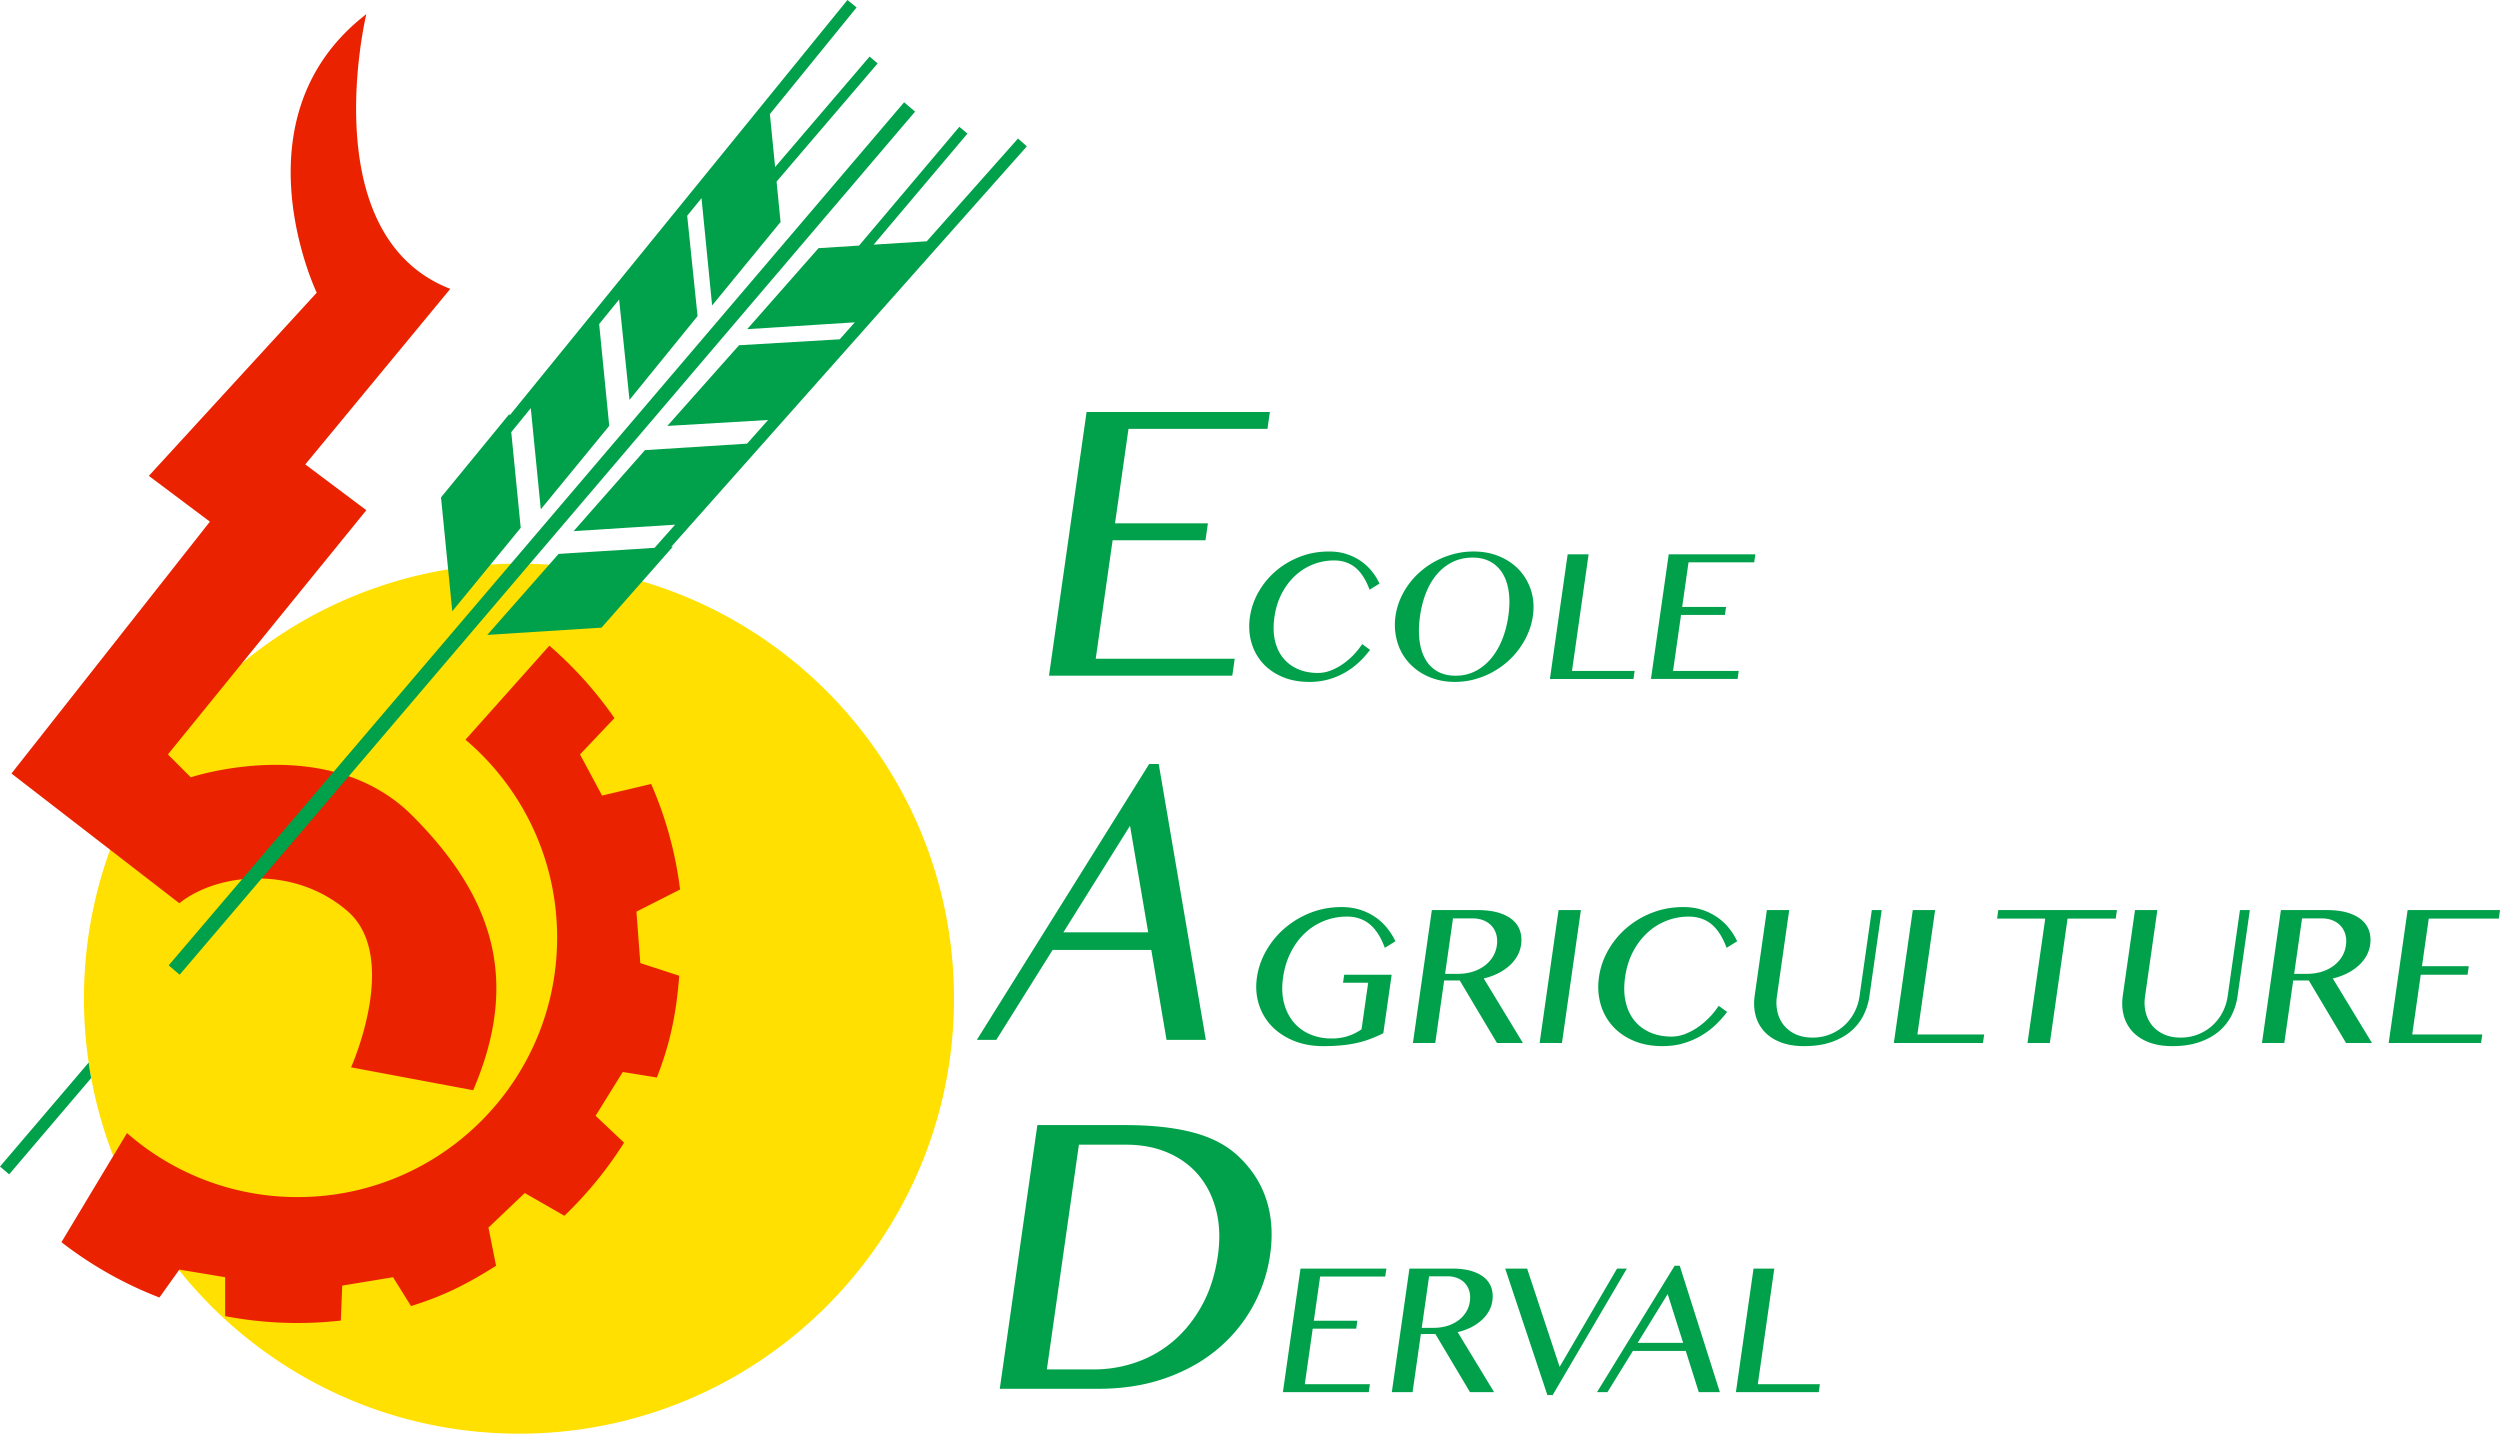
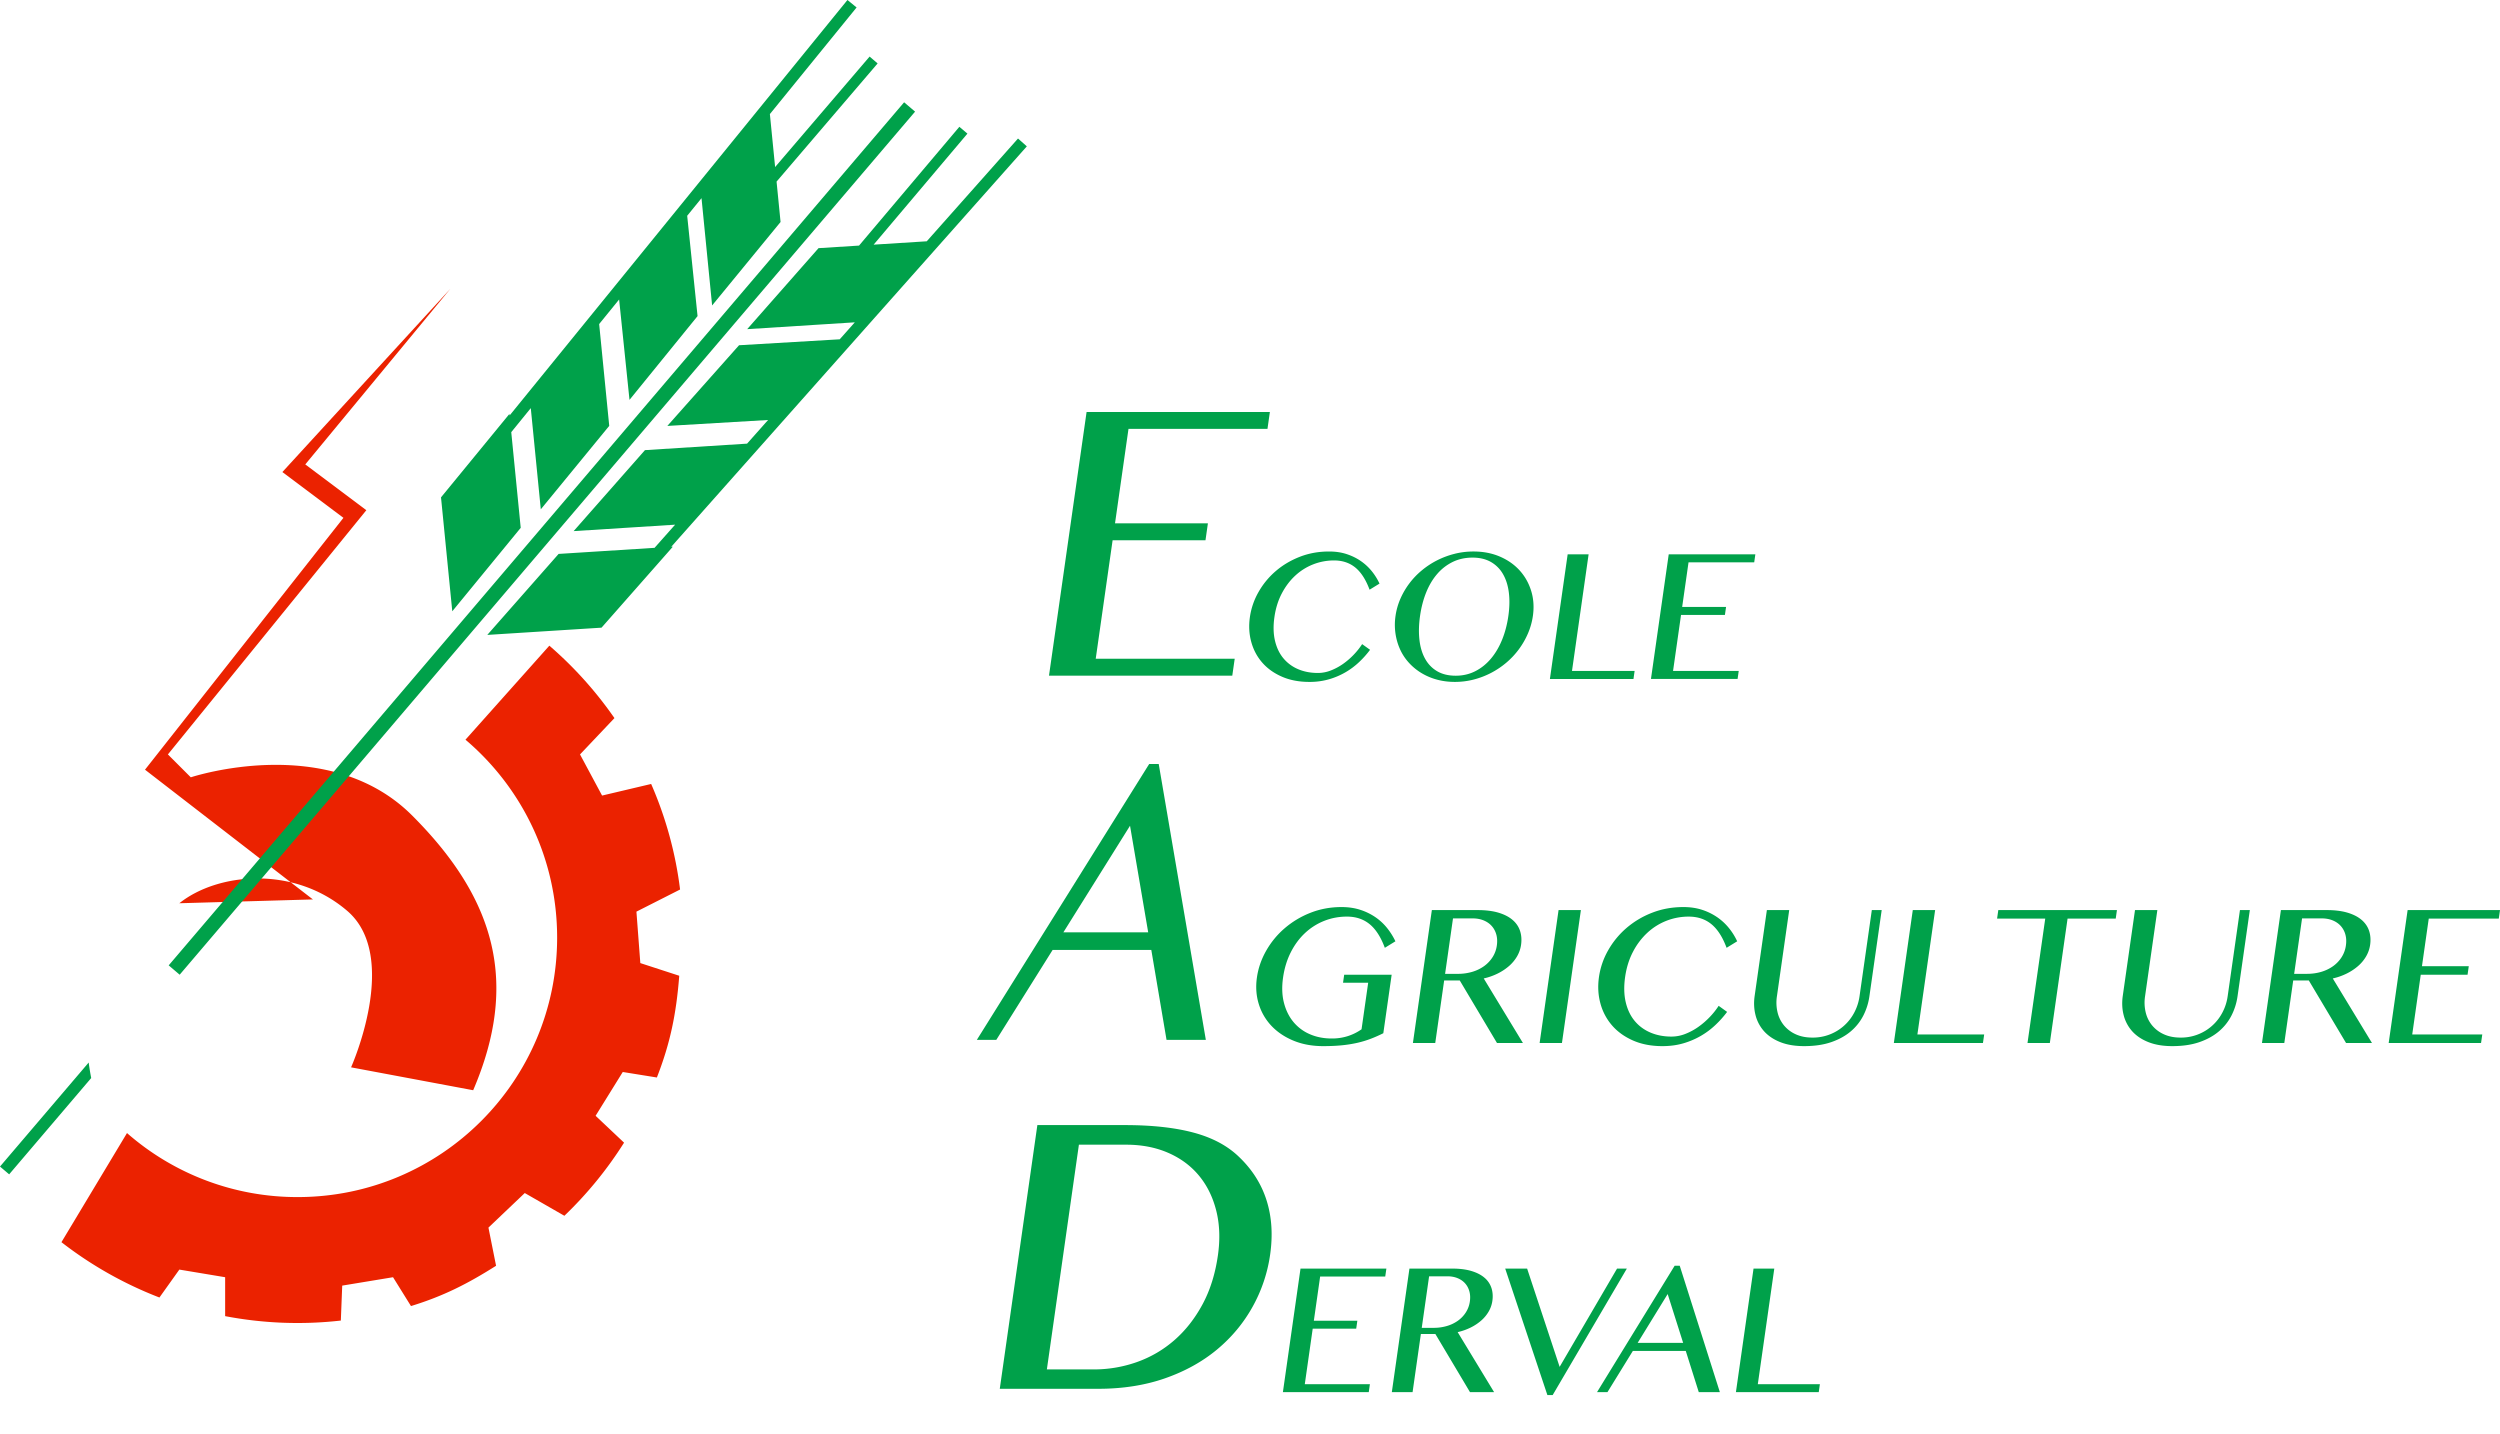
<svg xmlns="http://www.w3.org/2000/svg" width="600" height="344.081" viewBox="0 0 600 344.081">
-   <path d="M228.957 239.676c0 57.66-46.744 104.405-104.404 104.405-51.158 0-93.726-36.798-102.665-85.356a62.878 62.878 0 0 1-.604-3.718c-.751-5-1.136-10.129-1.136-15.33 0-57.661 46.744-104.405 104.405-104.405s104.404 46.744 104.404 104.404z" fill="#ffe000" />
-   <path d="M43.044 216.78c9.158-7.326 27.475-9.158 40.296 1.832 12.822 10.99.916 37.549.916 37.549l29.307 5.495c10.99-25.643 5.495-45.791-14.653-65.94s-53.119-9.158-53.119-9.158l-5.495-5.495L87.92 122.45l-14.654-10.99 34.802-42.128C75.098 56.51 87.92 3.392 87.92 3.392 55.866 28.12 76.014 70.248 76.014 70.248l-40.297 43.96 14.654 10.99-47.624 60.444 40.297 31.138zm109.698 2.015l10.477-5.312a91.17 91.17 0 0 0-6.942-25.331l-11.777 2.784-5.294-9.873 8.26-8.719a92.734 92.734 0 0 0-15.623-17.382l-20.13 22.566c13.463 11.411 21.998 28.464 21.998 47.495 0 34.398-27.878 62.276-62.276 62.276a61.947 61.947 0 0 1-40.956-15.367l-15.734 26.192a92.863 92.863 0 0 0 23.518 13.28l4.781-6.704 10.99 1.832v9.341a92.334 92.334 0 0 0 27.768 1.062l.33-8.389 12.198-2.014 4.305 6.923c7.858-2.417 13.609-5.366 20.423-9.67l-1.832-9.16 8.719-8.297 9.506 5.459a93.02 93.02 0 0 0 14.324-17.547l-6.832-6.448 6.52-10.514 8.188 1.32c3.205-8.225 4.652-15.24 5.367-24.417l-9.342-3.04-.934-12.346z" fill="#eb2200" />
+   <path d="M43.044 216.78c9.158-7.326 27.475-9.158 40.296 1.832 12.822 10.99.916 37.549.916 37.549l29.307 5.495c10.99-25.643 5.495-45.791-14.653-65.94s-53.119-9.158-53.119-9.158l-5.495-5.495L87.92 122.45l-14.654-10.99 34.802-42.128l-40.297 43.96 14.654 10.99-47.624 60.444 40.297 31.138zm109.698 2.015l10.477-5.312a91.17 91.17 0 0 0-6.942-25.331l-11.777 2.784-5.294-9.873 8.26-8.719a92.734 92.734 0 0 0-15.623-17.382l-20.13 22.566c13.463 11.411 21.998 28.464 21.998 47.495 0 34.398-27.878 62.276-62.276 62.276a61.947 61.947 0 0 1-40.956-15.367l-15.734 26.192a92.863 92.863 0 0 0 23.518 13.28l4.781-6.704 10.99 1.832v9.341a92.334 92.334 0 0 0 27.768 1.062l.33-8.389 12.198-2.014 4.305 6.923c7.858-2.417 13.609-5.366 20.423-9.67l-1.832-9.16 8.719-8.297 9.506 5.459a93.02 93.02 0 0 0 14.324-17.547l-6.832-6.448 6.52-10.514 8.188 1.32c3.205-8.225 4.652-15.24 5.367-24.417l-9.342-3.04-.934-12.346z" fill="#eb2200" />
  <path d="M0 279.973l2.198 1.868 19.69-23.116a62.878 62.878 0 0 1-.604-3.718L0 279.973zm276.311-51.997l3.658 21.597h9.433l-11.309-66.215h-2.29l-41.365 66.215h4.67l13.527-21.596h23.676v-.001zm-5.105-29.8l4.36 25.589h-20.361l16.001-25.589zM216.986 24.55L40.487 231.686l2.634 2.244L219.619 26.792l-2.633-2.244v.002zm29.453 10.574l-2.118-1.88-21.9 24.666-12.75.807 22.51-26.65-1.936-1.636-24.077 28.51-9.723.615-17.12 19.44 25.826-1.638-3.62 4.074-24.164 1.425-17.207 19.364 24.178-1.427-5.044 5.68-24.506 1.555-17.12 19.436 24.357-1.544-4.935 5.557-23.025 1.46-17.12 19.44 26.855-1.704.016.015.015-.017.531-.033 17.123-19.44-.385.025 85.337-96.102.002.002zM299.976 148.1c-.3 2.102-.188 4.099.334 5.985.522 1.887 1.403 3.536 2.64 4.951s2.814 2.54 4.725 3.372c1.91.834 4.103 1.252 6.579 1.252a16.686 16.686 0 0 0 4.751-.645 17.529 17.529 0 0 0 7.224-4.156 22.642 22.642 0 0 0 2.587-2.905l-1.902-1.363a17.165 17.165 0 0 1-1.985 2.5c-.78.823-1.64 1.568-2.566 2.224-.912.648-1.9 1.182-2.942 1.59a8.508 8.508 0 0 1-3.12.606c-1.767 0-3.36-.306-4.78-.921a9.259 9.259 0 0 1-3.54-2.64c-.94-1.145-1.603-2.546-1.99-4.205-.386-1.66-.43-3.543-.128-5.647.299-2.107.888-3.995 1.768-5.671.879-1.676 1.958-3.103 3.236-4.282a13.648 13.648 0 0 1 9.31-3.638c2.004 0 3.7.564 5.089 1.692 1.388 1.129 2.533 2.905 3.434 5.33l2.381-1.465a14.236 14.236 0 0 0-1.795-2.905 12.503 12.503 0 0 0-2.608-2.45c-1.002-.71-2.143-1.276-3.42-1.704-1.276-.43-2.707-.645-4.291-.645-2.51 0-4.85.425-7.026 1.275-2.177.852-4.1 1.996-5.77 3.436a18.849 18.849 0 0 0-4.125 5.015 16.935 16.935 0 0 0-2.07 6.012v.002zm79.44 70.322h-5.36l-4.546 31.893h5.359l4.546-31.893zm12.892-57.39h-15.03l3.989-27.989h-5.028l-4.262 29.91h20.056l.275-1.922zm-286.427-41.118l.018.015 2.649 26.779 16.424-20.031-2.271-22.96 4.687-5.766 2.403 24.287 16.425-20.032-2.418-24.435 4.792-5.894 2.49 24.092 16.335-20.105-2.489-24.079 3.438-4.227 2.546 25.75 16.425-20.032-.958-9.693 24.253-28.36-1.925-1.648-22.676 26.514-1.257-12.712 20.813-25.59L203.387 0l-81.084 99.717-.036-.38-16.425 20.03.052.532-.013.016zm230.118 35.89a12.304 12.304 0 0 0 2.094 3.207 13.57 13.57 0 0 0 2.982 2.476 14.4 14.4 0 0 0 3.726 1.603c1.362.377 2.815.568 4.364.568 1.55 0 3.06-.189 4.526-.568a19.558 19.558 0 0 0 4.184-1.603 19.97 19.97 0 0 0 3.674-2.476 18.94 18.94 0 0 0 5.165-6.999 16.54 16.54 0 0 0 1.18-4.193c.304-2.137.165-4.147-.418-6.024-.582-1.877-1.51-3.517-2.784-4.913-1.275-1.399-2.857-2.502-4.746-3.31s-3.994-1.212-6.319-1.212c-1.55 0-3.059.185-4.524.555a20.218 20.218 0 0 0-4.176 1.553 19.57 19.57 0 0 0-3.678 2.414 18.393 18.393 0 0 0-5.154 6.82 15.814 15.814 0 0 0-1.169 4.117 14.674 14.674 0 0 0-.016 4.195c.196 1.346.558 2.61 1.09 3.79zm4.814-7.985c.293-2.053.784-3.936 1.474-5.645.691-1.709 1.57-3.183 2.638-4.421a11.602 11.602 0 0 1 3.737-2.893c1.42-.69 3.004-1.035 4.756-1.035 1.7 0 3.158.345 4.374 1.035a7.778 7.778 0 0 1 2.91 2.894c.723 1.239 1.197 2.711 1.415 4.42.22 1.71.183 3.59-.11 5.645-.295 2.072-.799 3.984-1.511 5.735-.713 1.751-1.612 3.268-2.694 4.548-1.085 1.279-2.334 2.277-3.75 2.993-1.416.716-2.974 1.074-4.674 1.074-1.751 0-3.239-.358-4.458-1.074-1.22-.716-2.186-1.714-2.894-2.993-.71-1.278-1.165-2.797-1.361-4.548-.196-1.75-.147-3.663.146-5.733l.002-.002zm-44.484 10.281h-33.354l4.053-28.438h22.29l.579-4.06h-22.292l3.233-22.666h33.355l.578-4.062h-43.99l-9.023 63.289h43.99l.581-4.063zm1.048 119.566c-2.755-2.675-6.38-4.616-10.874-5.825-4.497-1.213-10.005-1.819-16.526-1.819h-21.009l-9.02 63.288h23.626c5.88 0 11.219-.838 16.02-2.512 4.798-1.676 8.956-3.974 12.475-6.896 3.517-2.921 6.365-6.343 8.545-10.263a36.097 36.097 0 0 0 4.223-12.561c.67-4.704.387-9.025-.851-12.963s-3.442-7.42-6.609-10.45zm-5.08 23.626c-.633 4.455-1.871 8.384-3.71 11.787-1.839 3.403-4.09 6.262-6.755 8.58s-5.656 4.06-8.979 5.238a30.872 30.872 0 0 1-10.38 1.764h-11.226l7.69-53.935h11.332c3.742 0 7.106.65 10.092 1.95 2.986 1.301 5.451 3.127 7.396 5.479 1.945 2.352 3.326 5.16 4.145 8.42s.95 6.832.396 10.715v.002zm124.993-140.26H401.53l1.916-13.44h10.532l.275-1.92h-10.534l1.527-10.71h15.764l.272-1.92h-20.789l-4.264 29.91h20.79l.274-1.92h-.002zM307.896 334.104h20.608l.271-1.9h-15.624l1.9-13.322h10.44l.271-1.904h-10.44l1.513-10.616h15.624l.273-1.905h-20.608l-4.228 29.65v-.003zm138.39-94.995a11.862 11.862 0 0 1-1.235 3.852 11.188 11.188 0 0 1-10.063 6.061c-1.51 0-2.836-.26-3.984-.78a7.798 7.798 0 0 1-2.834-2.129 7.776 7.776 0 0 1-1.557-3.15 10.075 10.075 0 0 1-.152-3.854l2.95-20.687h-5.362l-2.932 20.58c-.237 1.651-.162 3.21.221 4.673a9.124 9.124 0 0 0 2.052 3.838c.985 1.095 2.28 1.963 3.886 2.6 1.607.638 3.514.957 5.723.957 2.478 0 4.643-.319 6.493-.956 1.85-.638 3.414-1.502 4.692-2.587a12.246 12.246 0 0 0 3.019-3.798 14.703 14.703 0 0 0 1.454-4.62l2.95-20.687h-2.37l-2.95 20.687h-.002zm33.015-18.639h11.556l-4.255 29.845h5.361l4.253-29.845h11.558l.291-2.048h-28.473l-.291 2.048zm55.336 18.64a11.848 11.848 0 0 1-1.234 3.851 11.188 11.188 0 0 1-10.063 6.061c-1.51 0-2.838-.26-3.984-.78a7.799 7.799 0 0 1-2.834-2.129 7.776 7.776 0 0 1-1.557-3.15 10.075 10.075 0 0 1-.152-3.854l2.95-20.687H512.4l-2.933 20.58c-.236 1.651-.16 3.21.222 4.673a9.124 9.124 0 0 0 2.051 3.838c.986 1.095 2.28 1.963 3.887 2.6s3.513.957 5.722.957c2.479 0 4.644-.319 6.494-.956 1.85-.638 3.414-1.502 4.692-2.587a12.241 12.241 0 0 0 3.019-3.798 14.67 14.67 0 0 0 1.454-4.62l2.95-20.687h-2.371l-2.949 20.687h-.002zm65.07-18.64l.293-2.048h-22.17l-4.547 31.893h22.169l.293-2.048h-16.81l2.043-14.329h11.234l.293-2.047H581.27l1.629-11.42h16.807zm-36.505 13.184a12.759 12.759 0 0 0 2.735-1.804 9.243 9.243 0 0 0 1.934-2.33 7.62 7.62 0 0 0 .962-2.775c.17-1.203.087-2.317-.251-3.34s-.942-1.904-1.806-2.638c-.865-.738-1.991-1.312-3.378-1.726-1.387-.412-3.04-.619-4.962-.619h-11.017l-4.547 31.893h5.362l2.137-15.003h3.744l8.933 15.001h6.222l-9.402-15.486a14.908 14.908 0 0 0 3.334-1.173zm-9.534.068h-3.07l1.898-13.307h4.713c.989 0 1.872.161 2.652.486.78.322 1.425.77 1.936 1.346a5.077 5.077 0 0 1 1.095 2.048c.22.791.262 1.661.125 2.612a6.99 6.99 0 0 1-1.035 2.828 7.813 7.813 0 0 1-2.059 2.156 9.48 9.48 0 0 1-2.846 1.36c-1.068.316-2.205.471-3.407.471h-.002zM425.83 304.46h-4.982l-4.227 29.647h19.88l.272-1.905h-14.899l3.956-27.742zm38.599-86.037h-5.361l-4.546 31.893h21.388l.293-2.048h-16.029l4.255-29.845zM352.935 318.621a11.704 11.704 0 0 0 2.542-1.678 8.613 8.613 0 0 0 1.799-2.167 7.06 7.06 0 0 0 .894-2.579c.16-1.117.082-2.154-.233-3.105a5.42 5.42 0 0 0-1.68-2.454c-.802-.683-1.85-1.218-3.139-1.603-1.288-.384-2.826-.575-4.612-.575h-10.24l-4.228 29.647h4.982l1.989-13.948h3.48l8.305 13.948h5.784l-8.74-14.397a13.868 13.868 0 0 0 3.097-1.09zm-8.86.062h-2.855l1.764-12.37h4.38c.92 0 1.74.15 2.466.451.726.3 1.325.716 1.8 1.251s.814 1.169 1.017 1.903c.205.735.244 1.544.118 2.43a6.499 6.499 0 0 1-.964 2.63 7.28 7.28 0 0 1-1.912 2.001 8.784 8.784 0 0 1-2.647 1.264c-1.03.298-2.097.446-3.169.44h.002zm12.02-83.855a14.89 14.89 0 0 0 3.331-1.173 12.668 12.668 0 0 0 2.735-1.804 9.29 9.29 0 0 0 1.936-2.33c.5-.86.819-1.787.96-2.775.172-1.203.088-2.317-.251-3.34-.339-1.024-.94-1.904-1.806-2.638-.865-.738-1.99-1.312-3.376-1.726-1.386-.412-3.04-.619-4.964-.619h-11.015l-4.546 31.893h5.36l2.138-15.003h3.744l8.932 15.001h6.224l-9.402-15.486zm-6.2-1.105h-3.072l1.897-13.307h4.715c.987 0 1.87.161 2.65.486.78.324 1.425.77 1.936 1.346.512.575.876 1.256 1.096 2.048s.262 1.661.126 2.612a6.99 6.99 0 0 1-1.036 2.828 7.834 7.834 0 0 1-2.057 2.156 9.437 9.437 0 0 1-2.849 1.36c-1.107.32-2.254.478-3.407.471zm-27.563 2.129h6.033l-1.593 11.178a12.279 12.279 0 0 1-3.277 1.63 12.475 12.475 0 0 1-3.88.58c-1.923 0-3.669-.343-5.242-1.027a10.44 10.44 0 0 1-3.945-2.934c-1.057-1.275-1.817-2.811-2.279-4.606-.463-1.795-.533-3.816-.214-6.061.318-2.226.934-4.243 1.846-6.047.912-1.806 2.048-3.344 3.407-4.62 1.36-1.274 2.898-2.252 4.62-2.935s3.544-1.026 5.465-1.026c2.138 0 3.945.604 5.427 1.806 1.48 1.203 2.7 3.097 3.66 5.684l2.54-1.563a16.377 16.377 0 0 0-1.928-3.097 13.059 13.059 0 0 0-2.766-2.614 13.981 13.981 0 0 0-3.66-1.817c-1.374-.458-2.901-.687-4.59-.687-2.64 0-5.12.458-7.442 1.374a21.43 21.43 0 0 0-6.184 3.704 20.343 20.343 0 0 0-4.447 5.4c-1.163 2.047-1.905 4.194-2.224 6.438-.32 2.245-.17 4.368.453 6.37a13.196 13.196 0 0 0 3.05 5.239c1.414 1.49 3.176 2.672 5.286 3.542 2.112.872 4.487 1.308 7.129 1.308 1.668 0 3.168-.068 4.498-.202a30.019 30.019 0 0 0 3.695-.593 23.932 23.932 0 0 0 3.209-.97 32.904 32.904 0 0 0 3.018-1.334l2-14.033h-11.393l-.274 1.913h.002zm79.58 67.932l-18.621 30.323h2.504l6.094-9.89h12.693l3.123 9.89h5.06l-9.626-30.323h-1.227zm-8.873 18.504l7.204-11.718 3.713 11.718h-10.917zm-4.945-17.828l-13.78 23.588-7.803-23.588h-5.26l10.121 30.349h1.277l17.798-30.35h-2.353v.001zm22.267-60.393c-.835.879-1.747 1.67-2.736 2.37a14.6 14.6 0 0 1-3.138 1.698 9.073 9.073 0 0 1-3.324.646c-1.887 0-3.585-.33-5.1-.983-1.513-.656-2.771-1.594-3.773-2.816-1.002-1.221-1.709-2.716-2.121-4.485-.412-1.77-.458-3.774-.14-6.02.321-2.245.95-4.26 1.887-6.047a16.653 16.653 0 0 1 3.451-4.567 14.54 14.54 0 0 1 9.928-3.877c2.137 0 3.945.6 5.427 1.804 1.48 1.203 2.7 3.097 3.66 5.684l2.54-1.563a15.037 15.037 0 0 0-1.916-3.097c-.796-1-1.732-1.88-2.778-2.614a14.034 14.034 0 0 0-3.647-1.817c-1.363-.458-2.889-.687-4.576-.687-2.674 0-5.174.453-7.493 1.36a21.1 21.1 0 0 0-6.154 3.663 20.12 20.12 0 0 0-4.396 5.348 18.057 18.057 0 0 0-2.208 6.41c-.32 2.245-.201 4.373.356 6.384a13.285 13.285 0 0 0 2.817 5.28c1.319 1.508 2.998 2.706 5.037 3.596 2.035.889 4.374 1.334 7.015 1.334 1.832 0 3.52-.23 5.067-.687a18.71 18.71 0 0 0 7.702-4.433 24.147 24.147 0 0 0 2.758-3.095l-2.028-1.456a18.114 18.114 0 0 1-2.117 2.667z" fill="#00a14a" />
</svg>